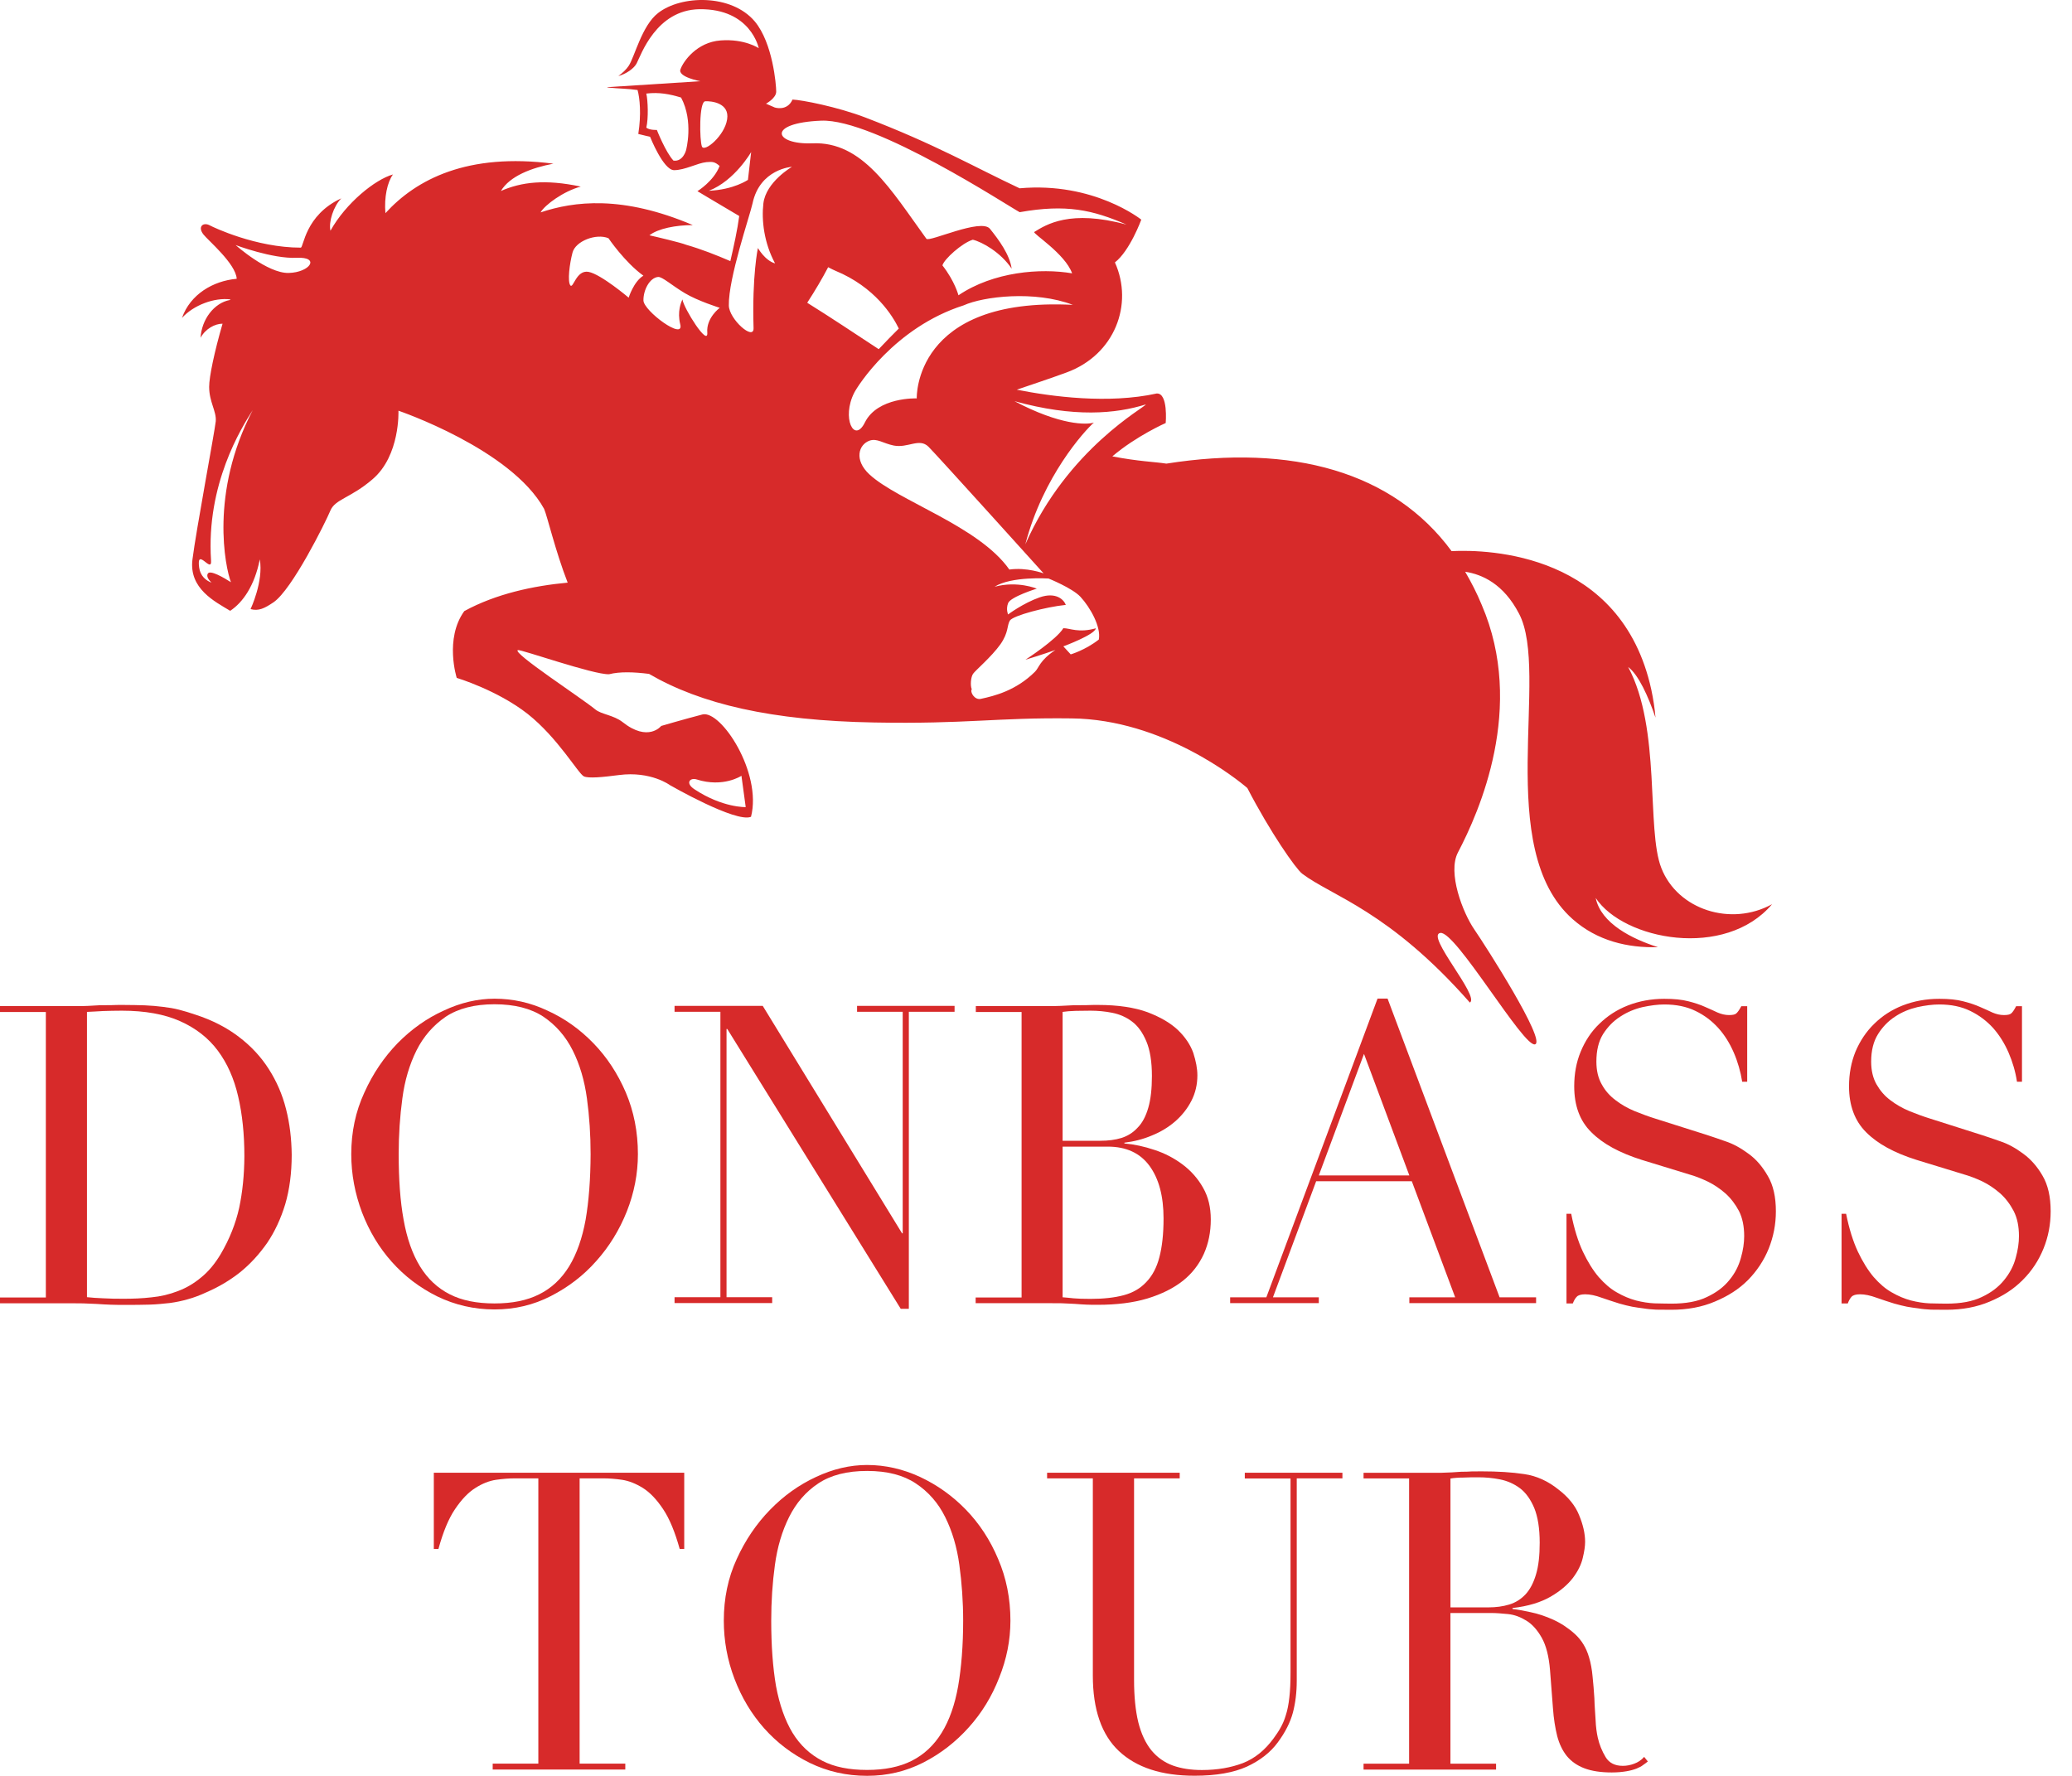
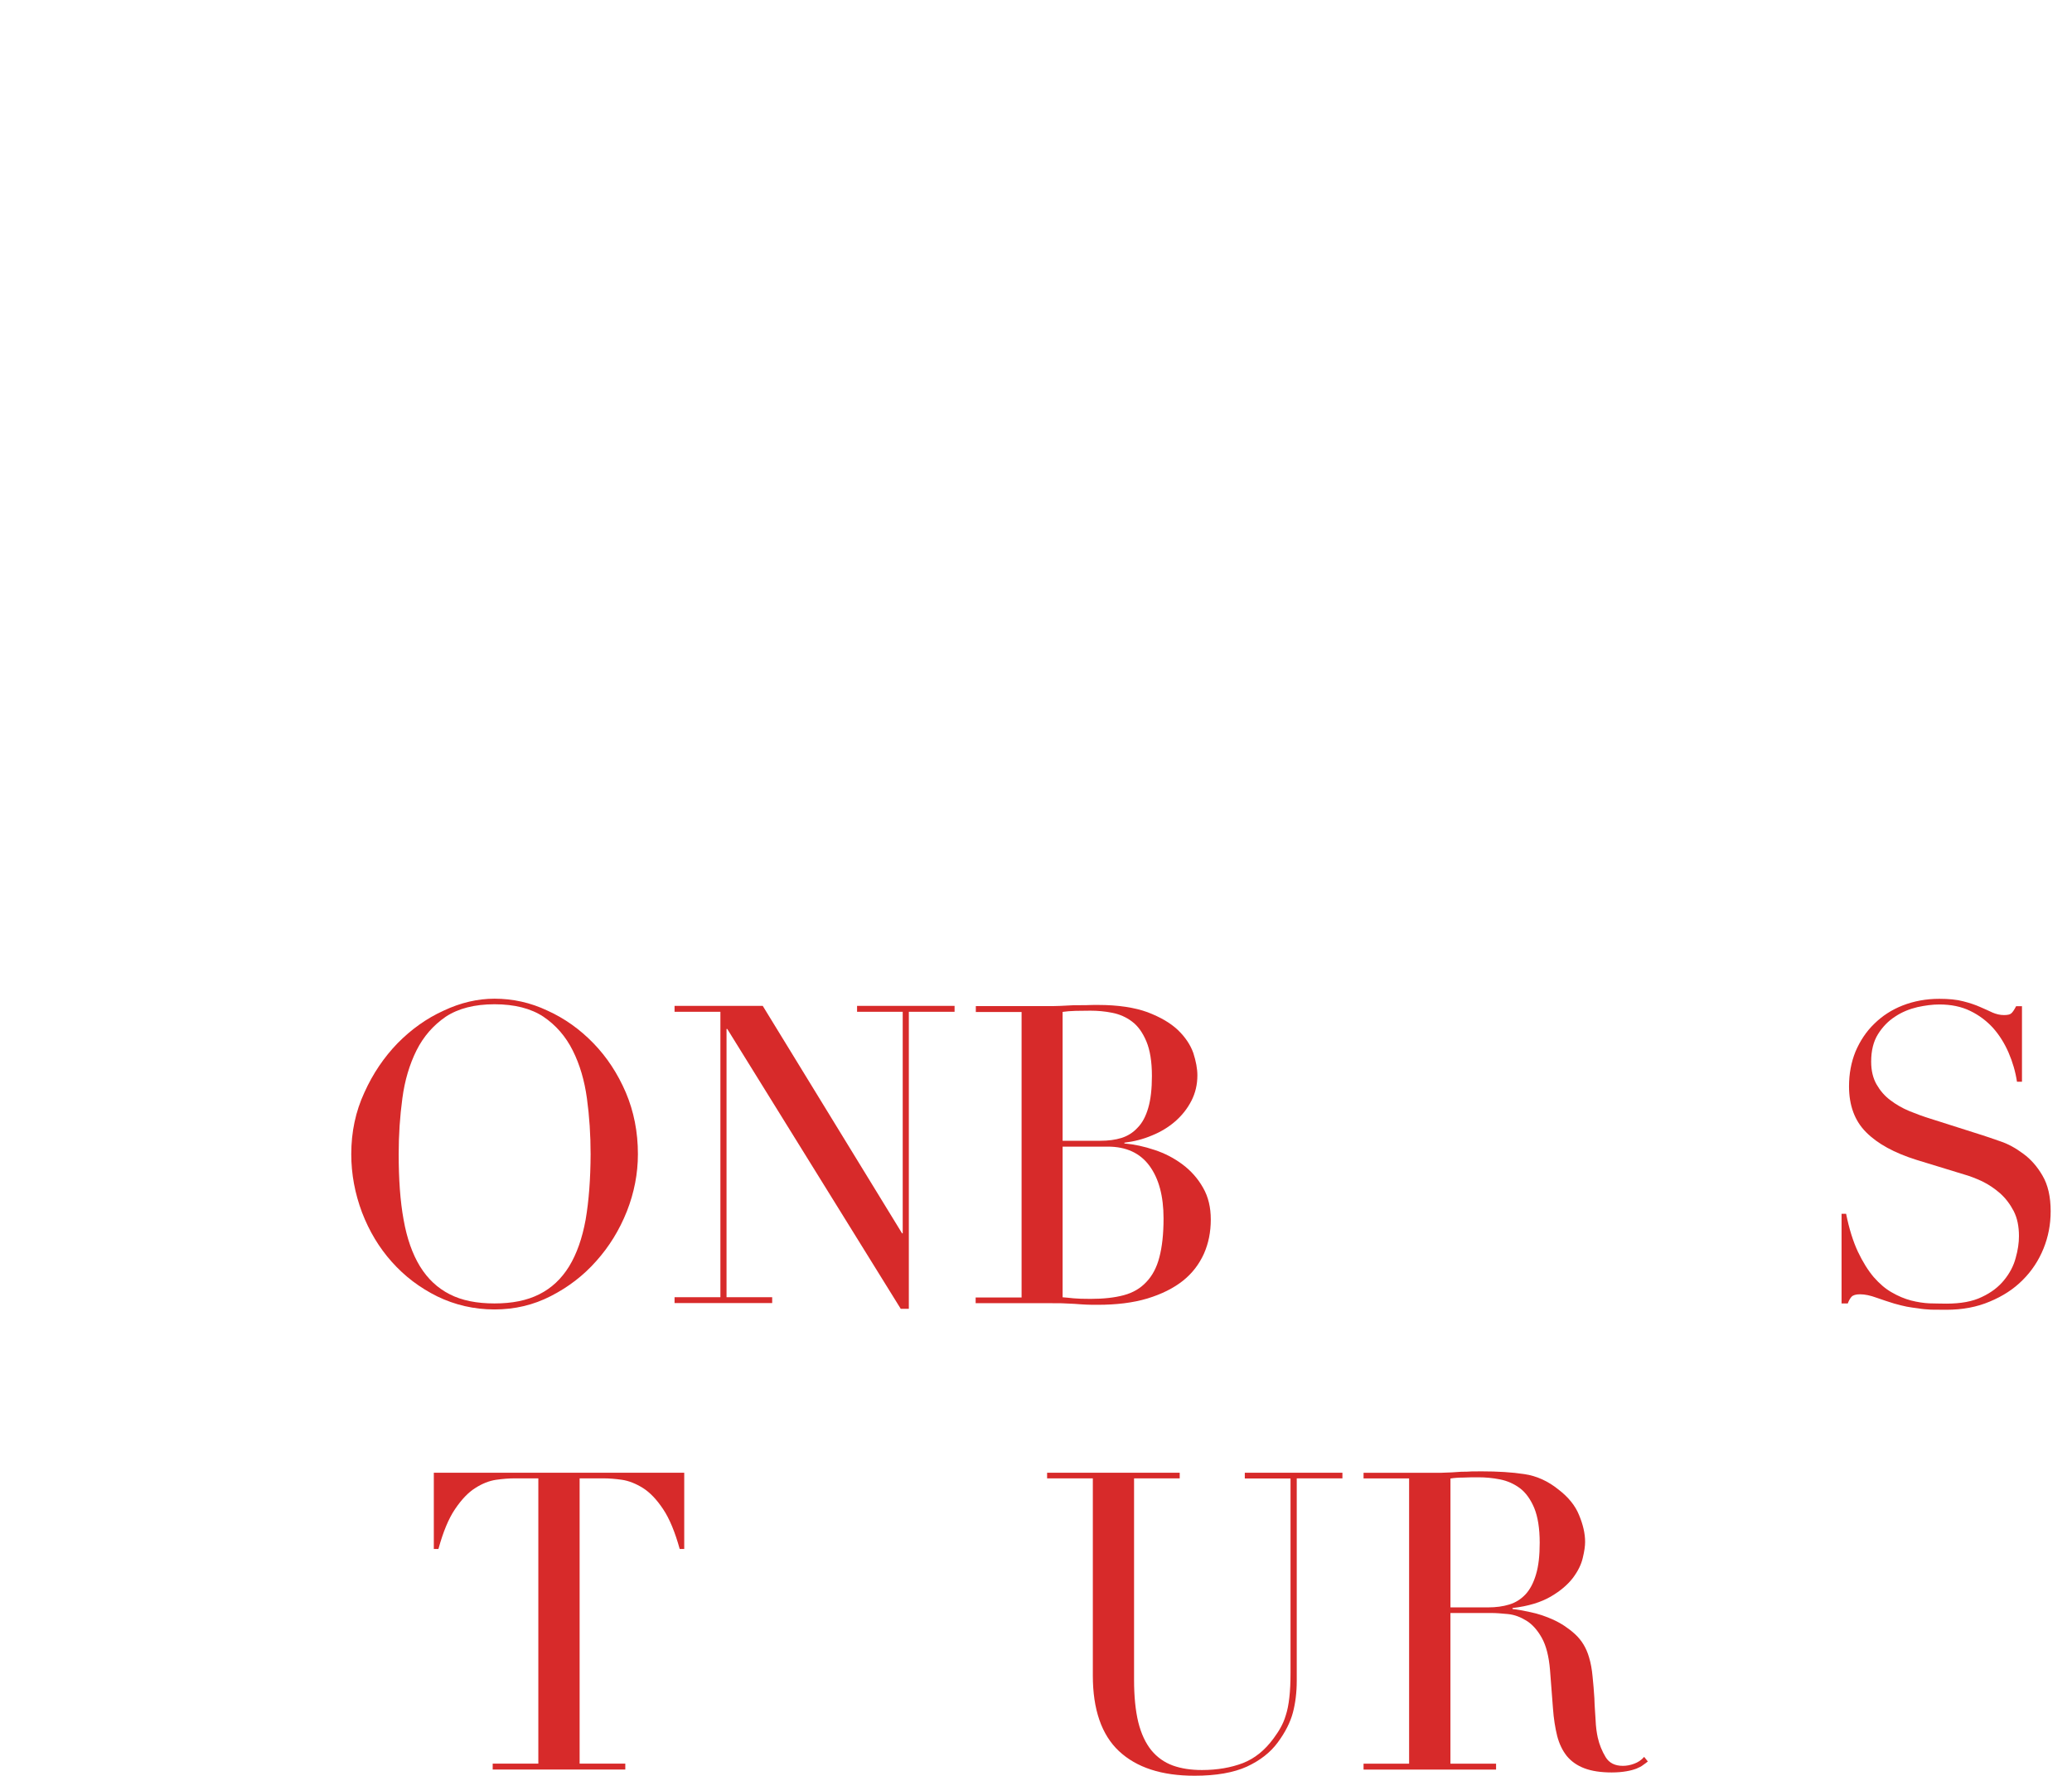
<svg xmlns="http://www.w3.org/2000/svg" width="70" height="60" viewBox="0 0 70 60" fill="none">
-   <path fill-rule="evenodd" clip-rule="evenodd" d="M49.257 28.797C49.974 27.428 51.548 23.894 50.057 20.434C49.894 20.037 49.703 19.669 49.499 19.317C50.073 19.405 50.796 19.727 51.319 20.734C52.373 22.735 50.436 28.671 53.132 31.056C53.963 31.792 54.996 32.03 56.012 32.001C55.142 31.724 54.088 31.204 53.909 30.339C54.852 31.762 58.281 32.421 59.868 30.549C58.478 31.314 56.678 30.736 56.127 29.329C55.611 28.022 56.127 24.623 55.005 22.535C55.356 22.797 55.687 23.532 55.929 24.246C55.904 23.936 55.856 23.623 55.786 23.294C54.776 18.685 50.299 18.559 49.04 18.62C47.068 15.941 43.652 14.993 39.405 15.664C39.019 15.603 38.455 15.59 37.579 15.419C38.395 14.725 39.382 14.292 39.382 14.292C39.382 14.292 39.472 13.272 39.077 13.295C37.445 13.653 35.54 13.402 34.351 13.166C34.886 12.982 35.46 12.795 36.03 12.585C37.668 11.985 38.299 10.277 37.668 8.87L37.665 8.867C38.175 8.47 38.557 7.421 38.557 7.421C38.557 7.421 36.958 6.136 34.447 6.362C32.895 5.633 31.605 4.878 29.237 3.971C28.291 3.609 27.08 3.374 26.774 3.364C26.592 3.771 26.175 3.632 26.175 3.632L25.878 3.503C25.878 3.503 26.229 3.316 26.223 3.09C26.223 2.867 26.108 1.453 25.499 0.724C24.709 -0.212 23.008 -0.167 22.233 0.44C21.682 0.866 21.44 1.925 21.239 2.225C21.156 2.351 21.029 2.467 20.889 2.57C21.147 2.502 21.421 2.315 21.51 2.138C21.653 1.867 22.163 0.333 23.632 0.311C25.369 0.292 25.633 1.628 25.633 1.628C25.633 1.628 25.158 1.305 24.346 1.366C23.54 1.424 23.081 2.076 22.988 2.344C22.893 2.602 23.661 2.744 23.661 2.744L20.513 2.945C20.522 2.948 20.525 2.957 20.532 2.957C20.911 2.996 21.201 2.993 21.539 3.041C21.615 3.312 21.669 3.858 21.564 4.526C21.787 4.584 21.962 4.62 21.962 4.62C21.962 4.62 22.409 5.749 22.772 5.749C23.141 5.749 23.556 5.51 23.865 5.478C24.069 5.462 24.142 5.459 24.311 5.607C24.116 6.12 23.562 6.459 23.562 6.459C23.562 6.459 24.18 6.83 24.974 7.298C24.913 7.76 24.792 8.315 24.674 8.822C24.187 8.612 23.693 8.418 23.18 8.27C23.008 8.199 22.176 8.002 21.94 7.95C22.233 7.721 22.832 7.605 23.406 7.605C21.019 6.588 19.385 6.801 18.263 7.176C18.403 6.927 19.037 6.459 19.62 6.304C18.422 6.049 17.61 6.149 16.922 6.453C17.221 5.949 17.96 5.668 18.696 5.53C15.79 5.155 14.063 6.059 13.021 7.202C12.974 6.672 13.085 6.153 13.276 5.894C12.671 6.065 11.686 6.859 11.164 7.795C11.097 7.498 11.266 6.969 11.53 6.701C10.3 7.269 10.259 8.367 10.16 8.367C8.643 8.367 7.197 7.673 7.101 7.621C6.872 7.489 6.661 7.653 6.875 7.924C7.018 8.112 7.968 8.909 7.997 9.419C7.197 9.49 6.426 9.945 6.148 10.742C6.534 10.31 7.245 10.045 7.783 10.116C7.78 10.122 7.78 10.126 7.77 10.135C7.229 10.232 6.811 10.797 6.776 11.413C6.939 11.107 7.264 10.936 7.519 10.936C7.245 11.878 7.066 12.727 7.066 13.069C7.066 13.582 7.318 13.895 7.289 14.234C7.254 14.576 6.626 17.917 6.502 18.901C6.378 19.886 7.257 20.324 7.777 20.637C8.2 20.357 8.599 19.798 8.777 18.898C8.908 19.643 8.465 20.579 8.465 20.579C8.742 20.654 8.94 20.55 9.239 20.35C9.867 19.924 10.998 17.646 11.161 17.252C11.323 16.861 11.852 16.826 12.588 16.19C13.525 15.39 13.461 13.876 13.461 13.876C13.461 13.876 17.262 15.167 18.381 17.191C18.486 17.426 18.763 18.62 19.178 19.685C18.024 19.792 16.759 20.06 15.685 20.647C15.01 21.583 15.43 22.903 15.43 22.903C15.43 22.903 16.797 23.313 17.826 24.12C18.853 24.933 19.538 26.143 19.726 26.231C19.885 26.302 20.344 26.26 20.908 26.186C21.991 26.044 22.635 26.528 22.635 26.528C22.635 26.528 24.868 27.812 25.372 27.596C25.754 26.105 24.355 23.984 23.731 24.139C23.059 24.314 22.338 24.527 22.338 24.527C22.338 24.527 21.902 25.085 21.035 24.398C20.733 24.159 20.309 24.136 20.111 23.968C19.649 23.587 17.288 22.048 17.495 21.964C17.591 21.932 20.054 22.8 20.576 22.78C20.94 22.687 21.411 22.703 21.927 22.768C23.677 23.788 26.067 24.349 29.533 24.41C32.656 24.468 33.663 24.239 36.202 24.272C39.293 24.304 41.807 26.337 42.139 26.624C42.919 28.128 43.776 29.352 43.993 29.519C45.003 30.284 46.918 30.762 49.658 33.873C50.003 33.663 48.151 31.595 48.661 31.52C49.177 31.446 51.475 35.403 51.86 35.284C52.243 35.164 50.184 31.95 49.805 31.398C49.426 30.846 48.891 29.487 49.257 28.797ZM7.802 19.67C7.563 19.518 7.101 19.247 7.021 19.379C6.964 19.476 7.053 19.596 7.146 19.686C6.945 19.608 6.767 19.454 6.728 19.173C6.63 18.456 7.165 19.408 7.13 18.934C6.961 16.362 8.156 14.454 8.538 13.857C7.079 16.652 7.611 19.173 7.802 19.67ZM9.751 9.222C9.034 9.239 7.961 8.28 7.961 8.28C7.961 8.28 9.206 8.748 10.019 8.71C10.835 8.671 10.472 9.206 9.751 9.222ZM23.536 26.334C24.434 26.621 25.049 26.211 25.049 26.211L25.193 27.269C25.193 27.269 24.415 27.295 23.465 26.669C23.137 26.456 23.313 26.263 23.536 26.334ZM38.709 13.664C38.709 13.751 36.071 15.145 34.64 18.389C35.233 16.104 36.635 14.558 36.956 14.277C36.714 14.358 35.816 14.37 34.273 13.554C36.284 14.112 37.699 13.98 38.709 13.664ZM23.176 5.081C23.176 5.081 23.074 5.472 22.752 5.426C22.488 5.146 22.191 4.39 22.191 4.39C22.191 4.39 21.946 4.403 21.835 4.313C21.911 3.993 21.889 3.399 21.835 3.161C22.268 3.109 22.631 3.18 23.01 3.296C23.443 4.11 23.176 5.081 23.176 5.081ZM23.714 4.951C23.632 4.745 23.613 3.434 23.826 3.422C24.039 3.409 24.654 3.48 24.565 4.032C24.482 4.587 23.797 5.155 23.714 4.951ZM23.947 6.446C24.826 6.104 25.377 5.136 25.377 5.136L25.268 6.078C25.265 6.075 24.803 6.407 23.947 6.446ZM21.239 10.057C21.239 10.057 20.302 9.263 19.882 9.185C19.465 9.111 19.366 9.77 19.267 9.64C19.168 9.502 19.241 8.914 19.343 8.53C19.445 8.146 20.14 7.875 20.557 8.049C20.557 8.049 21.102 8.856 21.736 9.314C21.408 9.511 21.239 10.057 21.239 10.057ZM23.895 11.236C23.93 11.736 23.105 10.429 23.054 10.116C23.006 10.222 22.876 10.529 22.981 10.958C23.127 11.526 21.744 10.503 21.738 10.151C21.732 9.803 21.945 9.386 22.232 9.357C22.372 9.344 22.694 9.641 23.134 9.903C23.57 10.167 24.316 10.4 24.316 10.4C24.316 10.4 23.854 10.739 23.895 11.236ZM25.79 6.872C25.723 7.443 25.812 8.208 26.185 8.899C25.844 8.805 25.605 8.379 25.605 8.379C25.605 8.379 25.404 9.306 25.458 11.081C25.477 11.536 24.63 10.787 24.623 10.322C24.604 9.402 25.337 7.275 25.423 6.875C25.669 5.704 26.755 5.636 26.755 5.636C26.755 5.636 25.876 6.146 25.79 6.872ZM27.744 4.077C29.557 4.006 34.082 6.976 34.449 7.169C36.019 6.889 36.918 7.092 38.059 7.589C36.15 7.069 35.344 7.589 34.942 7.837C34.866 7.879 35.984 8.57 36.22 9.235C35.156 9.054 33.566 9.177 32.38 9.977C32.38 9.977 32.259 9.503 31.839 8.967C31.893 8.757 32.502 8.209 32.865 8.099C33.18 8.173 33.808 8.525 34.178 9.077C34.111 8.599 33.741 8.099 33.445 7.731C33.145 7.36 31.39 8.192 31.297 8.067C30.093 6.404 29.143 4.771 27.448 4.842C26.148 4.894 25.884 4.152 27.744 4.077ZM27.978 9.028C28.084 9.083 28.173 9.128 28.224 9.148C29.559 9.7 30.155 10.665 30.365 11.1C30.171 11.294 29.932 11.533 29.686 11.797C28.871 11.262 28.074 10.729 27.271 10.229C27.535 9.822 27.781 9.406 27.978 9.028ZM28.859 13.269C28.973 13.043 30.226 11.058 32.558 10.316C33.221 10.016 34.954 9.806 36.245 10.3C30.85 10.022 30.971 13.46 30.971 13.46C30.971 13.46 29.649 13.408 29.219 14.273C28.859 15.002 28.425 14.118 28.859 13.269ZM29.369 16.025C28.846 15.537 29.006 15.018 29.381 14.886C29.633 14.802 29.831 14.979 30.194 15.053C30.672 15.147 31.054 14.786 31.367 15.092C31.682 15.408 35.257 19.372 35.257 19.372C35.257 19.372 34.684 19.159 34.1 19.243C33.071 17.774 30.337 16.925 29.369 16.025ZM37.122 21.608C36.663 21.967 36.173 22.109 36.173 22.109L35.924 21.838C35.924 21.838 36.998 21.441 37.02 21.228C36.434 21.392 36.157 21.224 35.924 21.224C35.691 21.612 34.643 22.29 34.643 22.29C34.643 22.29 35.239 22.109 35.656 21.96C35.118 22.315 35.102 22.564 34.965 22.696C34.325 23.332 33.598 23.513 33.13 23.613C32.926 23.655 32.766 23.387 32.83 23.287C32.776 23.164 32.795 22.877 32.875 22.764C32.948 22.654 33.496 22.193 33.799 21.767C34.079 21.366 34.015 21.137 34.117 20.966C34.222 20.798 35.335 20.505 36.007 20.437C35.946 20.272 35.691 19.988 35.124 20.182C34.563 20.379 34.057 20.76 34.057 20.76C34.057 20.76 33.977 20.589 34.057 20.379C34.14 20.163 35.026 19.888 35.026 19.888C35.026 19.888 34.376 19.614 33.601 19.824C34.168 19.462 35.424 19.546 35.424 19.546C35.424 19.546 36.227 19.869 36.501 20.163C36.832 20.521 37.205 21.183 37.122 21.608Z" fill="#D72A2A" />
-   <path fill-rule="evenodd" clip-rule="evenodd" d="M9.664 37.474C9.54 36.98 9.346 36.535 9.078 36.115C8.817 35.706 8.479 35.341 8.065 35.028C7.651 34.712 7.163 34.463 6.596 34.279C6.398 34.211 6.217 34.157 6.048 34.114C5.876 34.069 5.694 34.04 5.506 34.018C5.312 33.992 5.108 33.976 4.891 33.966C4.674 33.96 4.426 33.953 4.149 33.953C4.018 33.953 3.887 33.953 3.757 33.96C3.629 33.963 3.499 33.963 3.365 33.963C3.237 33.972 3.107 33.979 2.979 33.985C2.845 33.992 2.718 33.992 2.591 33.992H0V34.192H1.549V43.836H0V44.032H2.367C2.508 44.032 2.654 44.032 2.807 44.036C2.96 44.042 3.113 44.049 3.269 44.055C3.429 44.068 3.588 44.074 3.744 44.081C3.903 44.087 4.05 44.087 4.19 44.087C4.515 44.087 4.805 44.087 5.05 44.078C5.302 44.071 5.535 44.045 5.742 44.023C5.952 43.994 6.156 43.952 6.354 43.894C6.554 43.839 6.768 43.758 6.988 43.655C7.389 43.481 7.762 43.261 8.109 42.987C8.457 42.706 8.759 42.374 9.024 41.996C9.282 41.615 9.486 41.179 9.636 40.686C9.782 40.189 9.855 39.63 9.855 39.014C9.849 38.475 9.789 37.962 9.664 37.474ZM8.081 40.805C7.963 41.337 7.756 41.86 7.46 42.364C7.265 42.693 7.045 42.958 6.797 43.158C6.555 43.361 6.293 43.516 6.007 43.622C5.723 43.732 5.427 43.803 5.115 43.832C4.805 43.868 4.49 43.88 4.175 43.88C3.926 43.88 3.693 43.877 3.483 43.864C3.276 43.858 3.094 43.842 2.938 43.826V34.188C3.113 34.182 3.295 34.169 3.483 34.159C3.677 34.153 3.885 34.147 4.117 34.147C4.898 34.147 5.554 34.266 6.077 34.498C6.609 34.734 7.033 35.063 7.355 35.492C7.676 35.922 7.906 36.435 8.046 37.045C8.186 37.645 8.256 38.32 8.256 39.065C8.253 39.694 8.193 40.272 8.081 40.805Z" fill="#D72A2A" />
  <path fill-rule="evenodd" clip-rule="evenodd" d="M21.551 38.993C21.551 38.245 21.414 37.551 21.143 36.912C20.869 36.273 20.502 35.714 20.047 35.246C19.594 34.778 19.075 34.407 18.498 34.146C17.918 33.871 17.322 33.742 16.707 33.742C16.14 33.742 15.563 33.874 14.987 34.146C14.41 34.407 13.894 34.778 13.432 35.246C12.976 35.717 12.597 36.273 12.31 36.912C12.014 37.551 11.867 38.245 11.867 38.993C11.867 39.674 11.992 40.326 12.23 40.962C12.473 41.595 12.807 42.153 13.237 42.634C13.671 43.121 14.181 43.508 14.776 43.802C15.369 44.089 16.013 44.241 16.707 44.241C17.386 44.241 18.02 44.093 18.61 43.789C19.196 43.489 19.709 43.099 20.145 42.605C20.582 42.117 20.926 41.559 21.178 40.926C21.426 40.297 21.551 39.648 21.551 38.993ZM19.785 41.208C19.67 41.837 19.485 42.363 19.227 42.786C18.966 43.209 18.631 43.522 18.22 43.728C17.806 43.938 17.305 44.038 16.706 44.038C16.104 44.038 15.601 43.938 15.193 43.728C14.785 43.522 14.45 43.209 14.189 42.786C13.931 42.363 13.746 41.837 13.635 41.208C13.52 40.578 13.469 39.839 13.469 38.99C13.469 38.345 13.511 37.719 13.593 37.112C13.673 36.505 13.835 35.963 14.071 35.489C14.307 35.017 14.642 34.636 15.062 34.349C15.483 34.072 16.034 33.93 16.706 33.93C17.385 33.93 17.936 34.072 18.357 34.349C18.781 34.636 19.112 35.017 19.348 35.489C19.587 35.963 19.746 36.505 19.829 37.112C19.912 37.719 19.953 38.345 19.953 38.99C19.95 39.839 19.893 40.578 19.785 41.208Z" fill="#D72A2A" />
  <path fill-rule="evenodd" clip-rule="evenodd" d="M32.249 33.984H28.955V34.184H30.497V41.669H30.475L25.768 33.984H22.789V34.184H24.338V43.828H22.789V44.025H26.087V43.828H24.545V34.765H24.57L30.43 44.219H30.704V34.184H32.249V33.984Z" fill="#D72A2A" />
  <path fill-rule="evenodd" clip-rule="evenodd" d="M32.961 43.832V44.029H35.398C35.561 44.029 35.72 44.029 35.87 44.032C36.023 44.039 36.163 44.045 36.3 44.052C36.441 44.065 36.574 44.071 36.699 44.078C36.823 44.084 36.953 44.084 37.078 44.084C37.721 44.084 38.279 44.016 38.763 43.871C39.248 43.723 39.646 43.523 39.965 43.271C40.28 43.019 40.51 42.716 40.672 42.361C40.828 42.009 40.905 41.625 40.905 41.202C40.905 40.795 40.822 40.437 40.643 40.127C40.468 39.817 40.236 39.556 39.952 39.343C39.672 39.133 39.353 38.965 39.005 38.852C38.661 38.736 38.324 38.662 37.986 38.633V38.607C38.311 38.568 38.623 38.488 38.919 38.362C39.216 38.242 39.48 38.081 39.706 37.884C39.933 37.684 40.114 37.458 40.251 37.19C40.385 36.929 40.452 36.642 40.452 36.332C40.452 36.106 40.404 35.854 40.315 35.577C40.219 35.305 40.047 35.044 39.796 34.802C39.544 34.563 39.206 34.366 38.767 34.198C38.333 34.04 37.776 33.953 37.097 33.953C36.973 33.953 36.836 33.953 36.695 33.96C36.555 33.963 36.412 33.963 36.265 33.963C36.119 33.972 35.972 33.979 35.825 33.985C35.682 33.992 35.542 33.992 35.405 33.992H32.967V34.192H34.513V43.836H32.961V43.832ZM35.899 34.188C36.02 34.169 36.163 34.159 36.339 34.153C36.511 34.15 36.676 34.147 36.842 34.147C37.084 34.147 37.333 34.169 37.575 34.218C37.817 34.266 38.047 34.363 38.244 34.514C38.445 34.663 38.604 34.889 38.728 35.182C38.853 35.48 38.916 35.87 38.916 36.357C38.916 36.79 38.875 37.148 38.792 37.432C38.709 37.716 38.592 37.939 38.435 38.097C38.282 38.265 38.101 38.378 37.891 38.446C37.674 38.513 37.438 38.542 37.177 38.542H35.899V34.188ZM35.899 38.74H37.425C38.05 38.74 38.518 38.959 38.834 39.389C39.152 39.824 39.309 40.415 39.309 41.167C39.309 41.693 39.261 42.126 39.168 42.477C39.079 42.826 38.929 43.103 38.728 43.313C38.531 43.526 38.279 43.675 37.967 43.759C37.655 43.843 37.282 43.884 36.845 43.884C36.594 43.884 36.406 43.878 36.269 43.865C36.132 43.849 36.011 43.839 35.899 43.83V38.74Z" fill="#D72A2A" />
-   <path fill-rule="evenodd" clip-rule="evenodd" d="M46.877 33.738H46.539L42.782 43.831H41.559V44.027H44.554V43.831H43.005L44.465 39.909H47.696L49.161 43.831H47.613V44.027H51.895V43.831H50.662L46.877 33.738ZM44.554 39.713L46.081 35.607L47.613 39.713H44.554Z" fill="#D72A2A" />
-   <path fill-rule="evenodd" clip-rule="evenodd" d="M59.072 38.981C58.817 38.791 58.555 38.645 58.288 38.558C58.02 38.461 57.794 38.39 57.622 38.332L55.933 37.797C55.694 37.722 55.455 37.635 55.219 37.538C54.98 37.438 54.767 37.316 54.579 37.17C54.384 37.025 54.228 36.848 54.114 36.638C53.992 36.425 53.932 36.17 53.932 35.867C53.932 35.495 54.005 35.185 54.158 34.937C54.314 34.695 54.502 34.498 54.741 34.346C54.971 34.195 55.219 34.091 55.49 34.027C55.758 33.969 56.006 33.937 56.226 33.937C56.628 33.937 56.978 34.008 57.281 34.156C57.584 34.301 57.839 34.498 58.055 34.737C58.269 34.976 58.438 35.25 58.575 35.566C58.712 35.883 58.804 36.212 58.858 36.547H59.027V33.995H58.829C58.756 34.13 58.696 34.211 58.654 34.243C58.613 34.279 58.533 34.295 58.412 34.295C58.281 34.295 58.154 34.263 58.03 34.211C57.905 34.153 57.765 34.088 57.606 34.02C57.45 33.949 57.262 33.885 57.042 33.83C56.825 33.772 56.551 33.746 56.226 33.746C55.783 33.746 55.372 33.824 54.999 33.969C54.62 34.117 54.302 34.327 54.031 34.592C53.757 34.853 53.553 35.169 53.403 35.528C53.253 35.889 53.183 36.28 53.183 36.702C53.183 37.351 53.371 37.871 53.76 38.252C54.145 38.642 54.716 38.952 55.465 39.188L57.064 39.678C57.262 39.733 57.462 39.81 57.682 39.914C57.902 40.02 58.103 40.156 58.288 40.317C58.473 40.482 58.626 40.685 58.75 40.917C58.868 41.153 58.925 41.434 58.925 41.763C58.925 41.989 58.89 42.237 58.813 42.502C58.74 42.77 58.613 43.022 58.422 43.251C58.237 43.48 57.988 43.67 57.67 43.819C57.354 43.974 56.953 44.045 56.459 44.045C56.283 44.045 56.096 44.038 55.898 44.035C55.697 44.026 55.484 43.993 55.27 43.938C55.054 43.88 54.84 43.79 54.627 43.667C54.41 43.548 54.209 43.37 54.012 43.148C53.817 42.919 53.639 42.631 53.476 42.289C53.314 41.941 53.18 41.515 53.081 41.008H52.922V44.038H53.135C53.174 43.942 53.215 43.864 53.269 43.812C53.317 43.758 53.419 43.729 53.553 43.729C53.712 43.729 53.9 43.767 54.11 43.845C54.324 43.919 54.525 43.984 54.709 44.042C54.866 44.087 55.009 44.122 55.14 44.148C55.27 44.171 55.401 44.19 55.528 44.206C55.662 44.229 55.799 44.239 55.949 44.248C56.096 44.248 56.264 44.252 56.462 44.252C57.007 44.252 57.501 44.161 57.937 43.974C58.374 43.793 58.75 43.554 59.053 43.248C59.355 42.941 59.591 42.586 59.754 42.186C59.913 41.786 59.996 41.369 59.996 40.924C59.996 40.446 59.91 40.053 59.728 39.739C59.54 39.413 59.33 39.165 59.072 38.981Z" fill="#D72A2A" />
  <path fill-rule="evenodd" clip-rule="evenodd" d="M69.005 39.723C68.827 39.413 68.607 39.165 68.355 38.981C68.1 38.791 67.839 38.645 67.571 38.558C67.297 38.461 67.084 38.39 66.902 38.332L65.22 37.797C64.977 37.722 64.739 37.635 64.503 37.538C64.264 37.438 64.053 37.316 63.862 37.17C63.668 37.025 63.518 36.848 63.397 36.638C63.276 36.425 63.215 36.17 63.215 35.867C63.215 35.495 63.292 35.185 63.448 34.937C63.601 34.695 63.789 34.498 64.025 34.346C64.251 34.195 64.506 34.091 64.777 34.027C65.044 33.969 65.29 33.937 65.516 33.937C65.914 33.937 66.262 34.008 66.564 34.156C66.864 34.301 67.122 34.498 67.339 34.737C67.549 34.976 67.721 35.25 67.858 35.566C67.995 35.883 68.091 36.212 68.141 36.547H68.31V33.995H68.113C68.043 34.13 67.985 34.211 67.941 34.243C67.899 34.279 67.82 34.295 67.699 34.295C67.565 34.295 67.441 34.263 67.316 34.211C67.192 34.153 67.052 34.088 66.892 34.02C66.733 33.949 66.545 33.885 66.325 33.83C66.109 33.772 65.838 33.746 65.516 33.746C65.067 33.746 64.659 33.824 64.283 33.969C63.904 34.117 63.585 34.327 63.317 34.592C63.047 34.853 62.839 35.169 62.686 35.528C62.54 35.889 62.467 36.28 62.467 36.702C62.467 37.351 62.661 37.871 63.043 38.252C63.429 38.642 63.996 38.952 64.748 39.188L66.348 39.678C66.542 39.733 66.746 39.81 66.969 39.914C67.186 40.02 67.386 40.156 67.571 40.317C67.756 40.482 67.909 40.685 68.03 40.917C68.151 41.153 68.208 41.434 68.208 41.763C68.208 41.989 68.173 42.237 68.097 42.502C68.027 42.77 67.893 43.022 67.705 43.251C67.52 43.48 67.275 43.67 66.956 43.819C66.641 43.974 66.239 44.045 65.749 44.045C65.573 44.045 65.382 44.038 65.185 44.035C64.987 44.026 64.777 43.993 64.56 43.938C64.343 43.88 64.127 43.79 63.916 43.667C63.7 43.548 63.496 43.37 63.301 43.148C63.107 42.919 62.929 42.631 62.766 42.289C62.604 41.941 62.47 41.515 62.368 41.008H62.215V44.038H62.425C62.46 43.942 62.505 43.864 62.553 43.812C62.604 43.758 62.699 43.729 62.839 43.729C62.999 43.729 63.184 43.767 63.397 43.845C63.607 43.919 63.805 43.984 63.993 44.042C64.152 44.087 64.296 44.122 64.423 44.148C64.55 44.171 64.684 44.19 64.815 44.206C64.942 44.229 65.083 44.239 65.236 44.248C65.379 44.248 65.554 44.252 65.749 44.252C66.297 44.252 66.787 44.161 67.224 43.974C67.66 43.793 68.03 43.554 68.333 43.248C68.642 42.941 68.874 42.586 69.037 42.186C69.199 41.786 69.279 41.369 69.279 40.924C69.279 40.43 69.187 40.033 69.005 39.723Z" fill="#D72A2A" />
  <path fill-rule="evenodd" clip-rule="evenodd" d="M14.656 52.333H14.812C14.969 51.762 15.153 51.31 15.373 50.987C15.593 50.661 15.819 50.423 16.058 50.274C16.288 50.126 16.523 50.032 16.756 49.997C16.989 49.964 17.199 49.948 17.381 49.948H18.187V59.585H16.645V59.785H21.125V59.585H19.582V49.948H20.392C20.577 49.948 20.79 49.964 21.016 49.997C21.249 50.032 21.482 50.126 21.721 50.274C21.956 50.423 22.183 50.658 22.402 50.987C22.619 51.31 22.804 51.762 22.963 52.333H23.116V49.758H14.656V52.333Z" fill="#D72A2A" />
-   <path fill-rule="evenodd" clip-rule="evenodd" d="M32.636 51.01C32.18 50.539 31.661 50.171 31.084 49.9C30.504 49.632 29.905 49.496 29.293 49.496C28.716 49.496 28.14 49.632 27.569 49.9C26.993 50.167 26.477 50.535 26.015 51.01C25.559 51.478 25.18 52.033 24.89 52.672C24.596 53.308 24.453 54.005 24.453 54.754C24.453 55.428 24.571 56.083 24.813 56.719C25.055 57.355 25.39 57.913 25.82 58.397C26.253 58.882 26.763 59.269 27.359 59.562C27.952 59.85 28.595 59.998 29.293 59.998C29.972 59.998 30.603 59.85 31.192 59.55C31.785 59.246 32.292 58.849 32.728 58.362C33.165 57.878 33.509 57.316 33.754 56.687C34.009 56.054 34.136 55.412 34.136 54.757C34.136 54.005 33.996 53.311 33.722 52.675C33.452 52.03 33.088 51.478 32.636 51.01ZM32.37 56.968C32.258 57.597 32.074 58.123 31.812 58.546C31.551 58.969 31.217 59.279 30.805 59.489C30.391 59.699 29.888 59.799 29.295 59.799C28.693 59.799 28.189 59.702 27.779 59.489C27.371 59.279 27.036 58.969 26.775 58.546C26.52 58.123 26.335 57.597 26.217 56.968C26.109 56.339 26.055 55.6 26.055 54.754C26.055 54.109 26.096 53.479 26.179 52.876C26.262 52.266 26.421 51.73 26.66 51.252C26.896 50.781 27.221 50.4 27.645 50.119C28.065 49.839 28.613 49.697 29.295 49.697C29.974 49.697 30.519 49.839 30.939 50.119C31.363 50.4 31.695 50.778 31.93 51.252C32.169 51.73 32.329 52.269 32.411 52.876C32.494 53.479 32.539 54.109 32.539 54.754C32.539 55.6 32.478 56.339 32.37 56.968Z" fill="#D72A2A" />
  <path fill-rule="evenodd" clip-rule="evenodd" d="M42.057 49.952H43.599V56.503C43.599 56.845 43.586 57.126 43.558 57.358C43.532 57.591 43.494 57.785 43.44 57.949C43.392 58.114 43.328 58.256 43.261 58.375C43.194 58.498 43.108 58.62 43.019 58.743C42.726 59.14 42.385 59.414 41.987 59.569C41.585 59.721 41.126 59.802 40.607 59.802C40.234 59.802 39.909 59.753 39.623 59.65C39.333 59.544 39.093 59.372 38.896 59.134C38.702 58.892 38.555 58.582 38.456 58.188C38.361 57.797 38.313 57.316 38.313 56.758V49.948H39.855V49.758H35.375V49.948H36.92V56.61C36.92 57.759 37.217 58.614 37.803 59.163C38.396 59.718 39.243 59.995 40.358 59.995C41.091 59.995 41.678 59.889 42.121 59.689C42.567 59.482 42.917 59.211 43.166 58.872C43.424 58.524 43.593 58.185 43.679 57.862C43.765 57.536 43.809 57.178 43.809 56.784V49.948H45.352V49.758H42.054V49.952H42.057Z" fill="#D72A2A" />
  <path fill-rule="evenodd" clip-rule="evenodd" d="M55.205 59.59C55.074 59.639 54.947 59.661 54.826 59.661C54.558 59.661 54.364 59.564 54.243 59.364C54.125 59.167 54.032 58.948 53.978 58.703C53.943 58.544 53.914 58.344 53.905 58.109C53.892 57.88 53.87 57.628 53.864 57.376C53.848 57.121 53.828 56.876 53.803 56.64C53.781 56.401 53.742 56.182 53.685 55.998C53.593 55.675 53.433 55.417 53.214 55.214C52.99 55.01 52.748 54.849 52.481 54.726C52.219 54.607 51.958 54.52 51.703 54.468C51.445 54.413 51.244 54.375 51.098 54.362V54.329C51.633 54.268 52.063 54.133 52.391 53.942C52.716 53.752 52.962 53.542 53.14 53.31C53.309 53.084 53.421 52.858 53.472 52.635C53.526 52.412 53.551 52.235 53.551 52.093C53.551 51.812 53.481 51.509 53.347 51.189C53.22 50.87 52.984 50.582 52.662 50.334C52.302 50.04 51.907 49.863 51.496 49.804C51.079 49.74 50.594 49.711 50.046 49.711C49.938 49.711 49.823 49.714 49.712 49.714C49.603 49.724 49.489 49.724 49.377 49.724C49.266 49.733 49.154 49.74 49.042 49.746C48.928 49.746 48.819 49.759 48.705 49.759H46.066V49.95H47.605V59.587H46.066V59.787H50.543V59.587H49.001V54.497H50.39C50.55 54.497 50.731 54.513 50.945 54.533C51.165 54.555 51.368 54.633 51.566 54.755C51.764 54.875 51.939 55.072 52.086 55.333C52.235 55.598 52.328 55.962 52.366 56.431L52.465 57.718C52.49 58.073 52.541 58.383 52.608 58.654C52.678 58.919 52.786 59.145 52.933 59.329C53.083 59.51 53.277 59.648 53.523 59.742C53.768 59.836 54.077 59.884 54.45 59.884C54.644 59.884 54.807 59.868 54.941 59.845C55.078 59.823 55.192 59.79 55.285 59.755C55.377 59.716 55.457 59.677 55.511 59.632C55.571 59.59 55.626 59.551 55.67 59.513L55.546 59.358C55.45 59.471 55.329 59.545 55.205 59.59ZM50.283 54.307H49.002V49.953C49.12 49.934 49.267 49.921 49.439 49.921C49.608 49.912 49.783 49.912 49.946 49.912C50.184 49.912 50.43 49.934 50.675 49.983C50.92 50.031 51.147 50.131 51.347 50.279C51.545 50.428 51.708 50.654 51.832 50.948C51.953 51.245 52.017 51.635 52.017 52.122C52.017 52.558 51.978 52.91 51.892 53.194C51.809 53.475 51.692 53.701 51.539 53.865C51.386 54.03 51.201 54.146 50.987 54.211C50.777 54.275 50.541 54.307 50.283 54.307Z" fill="#D72A2A" />
</svg>